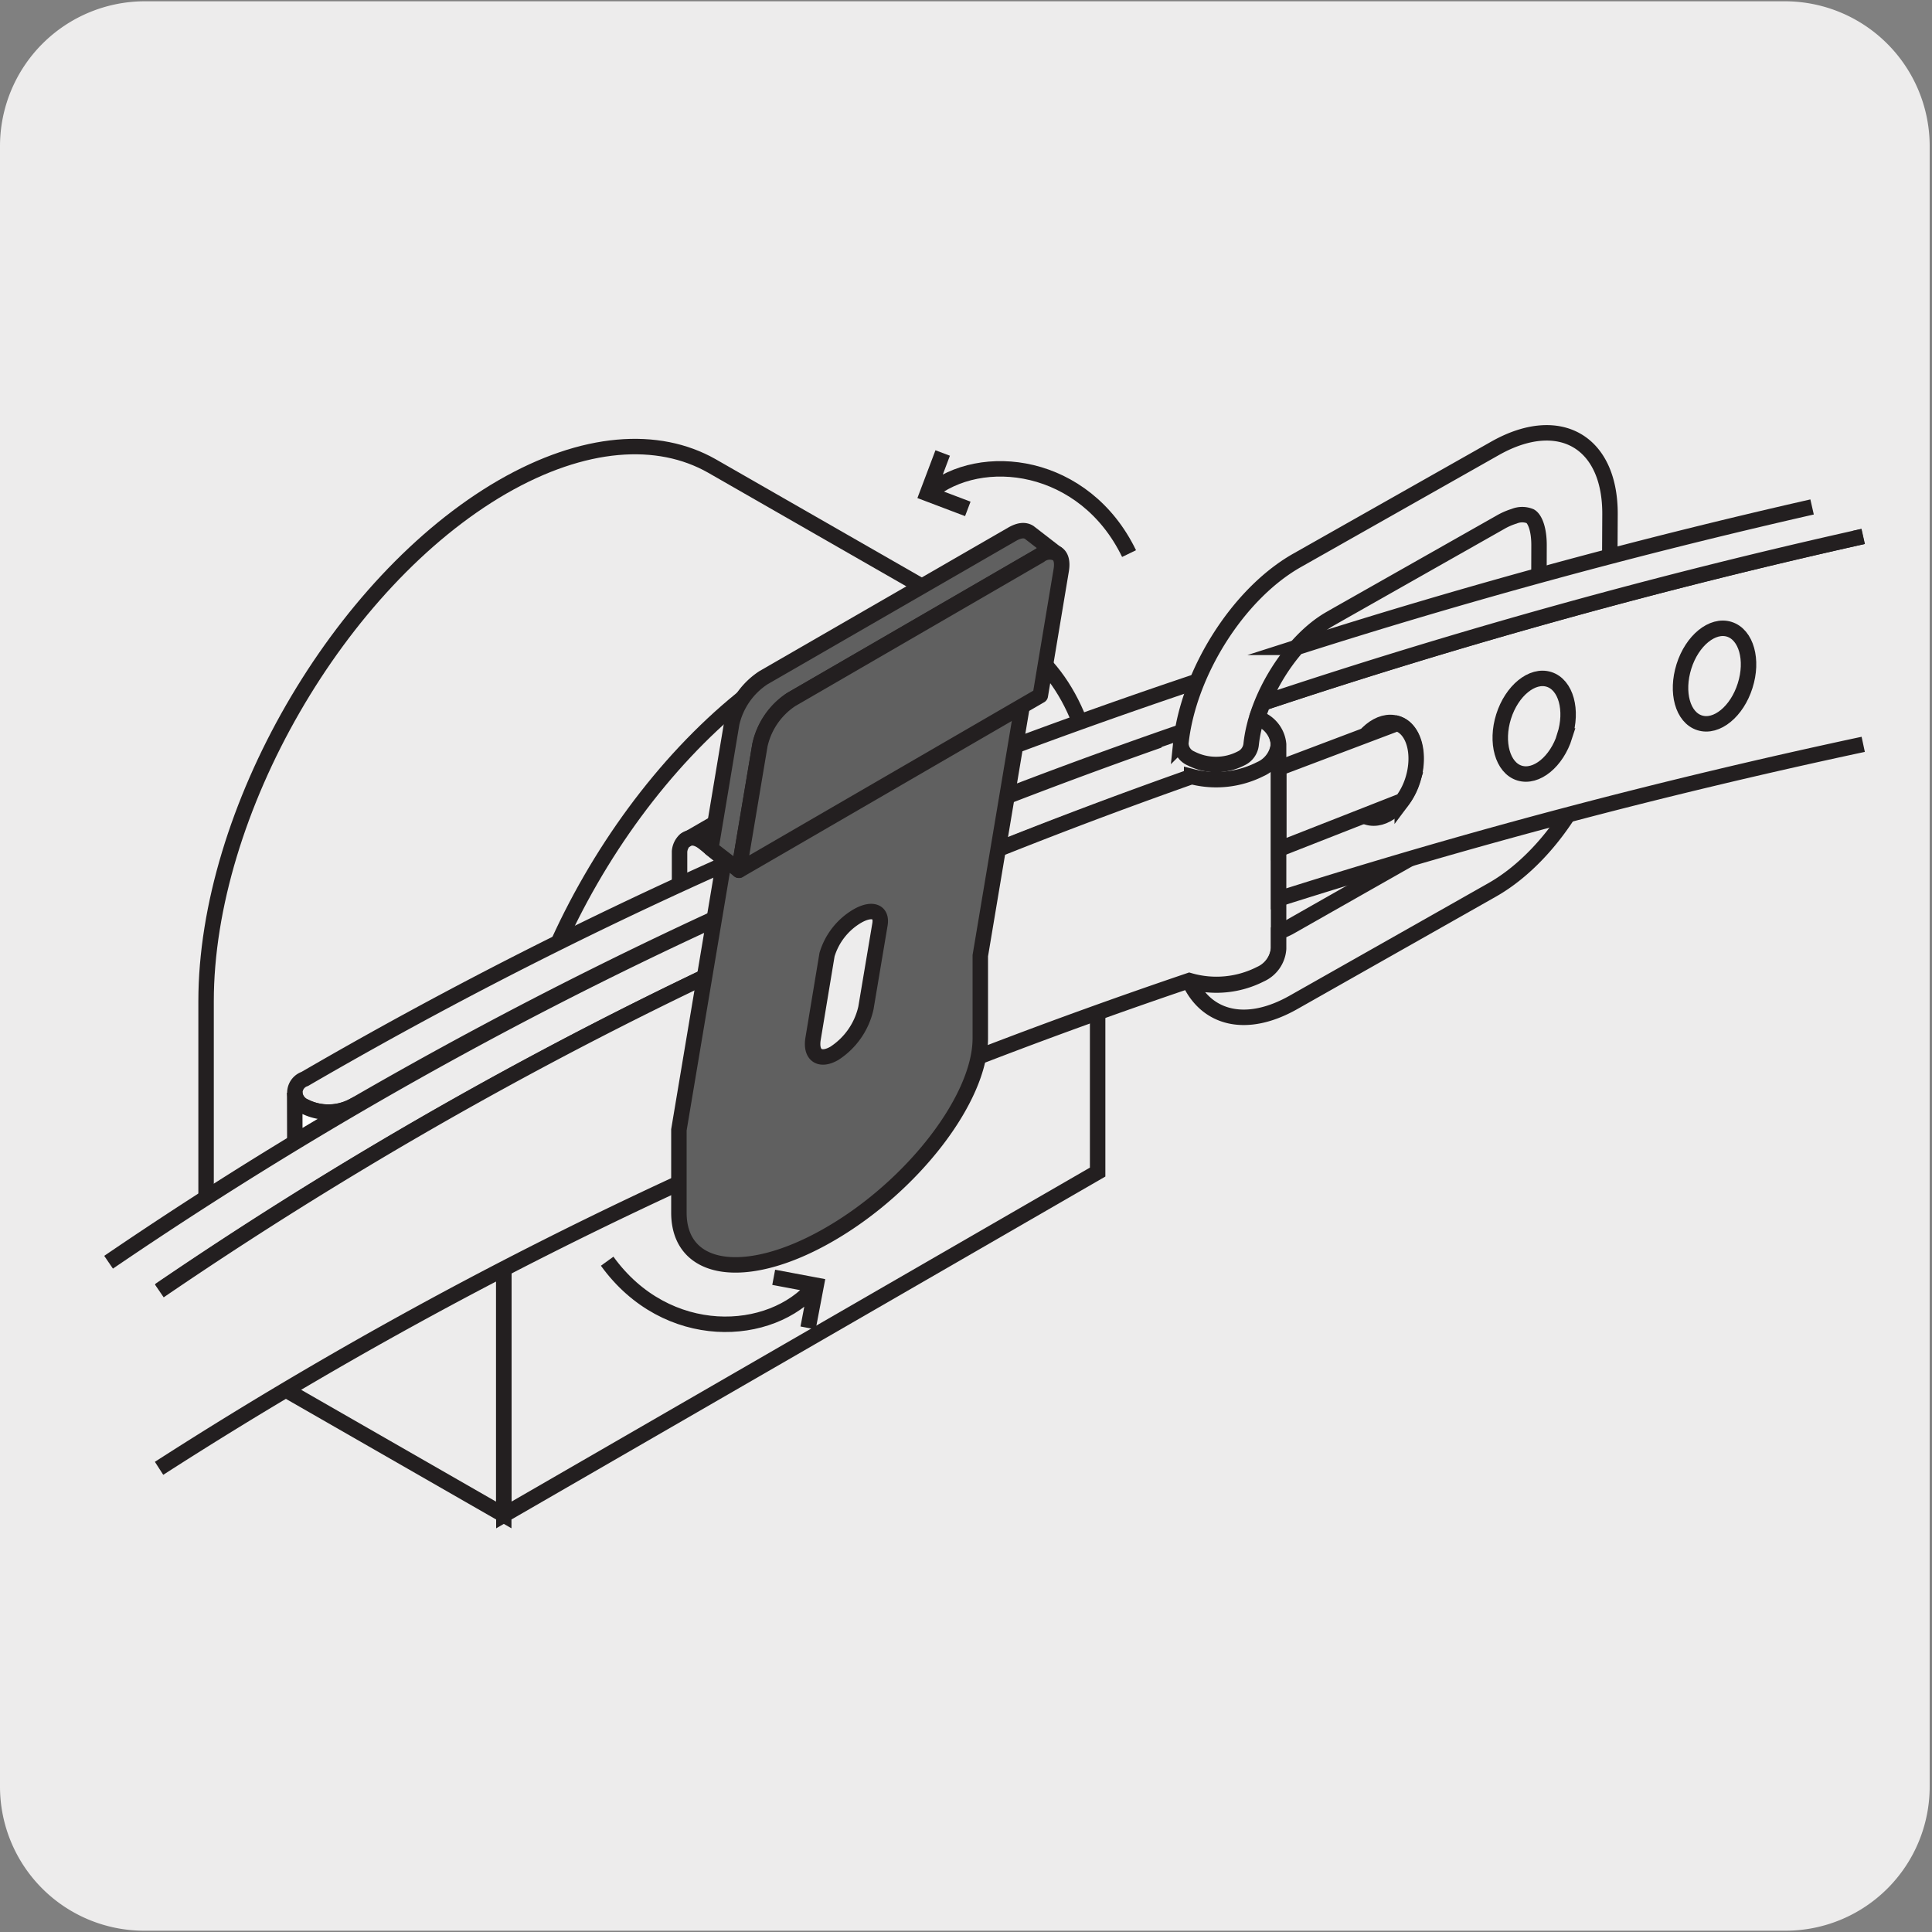
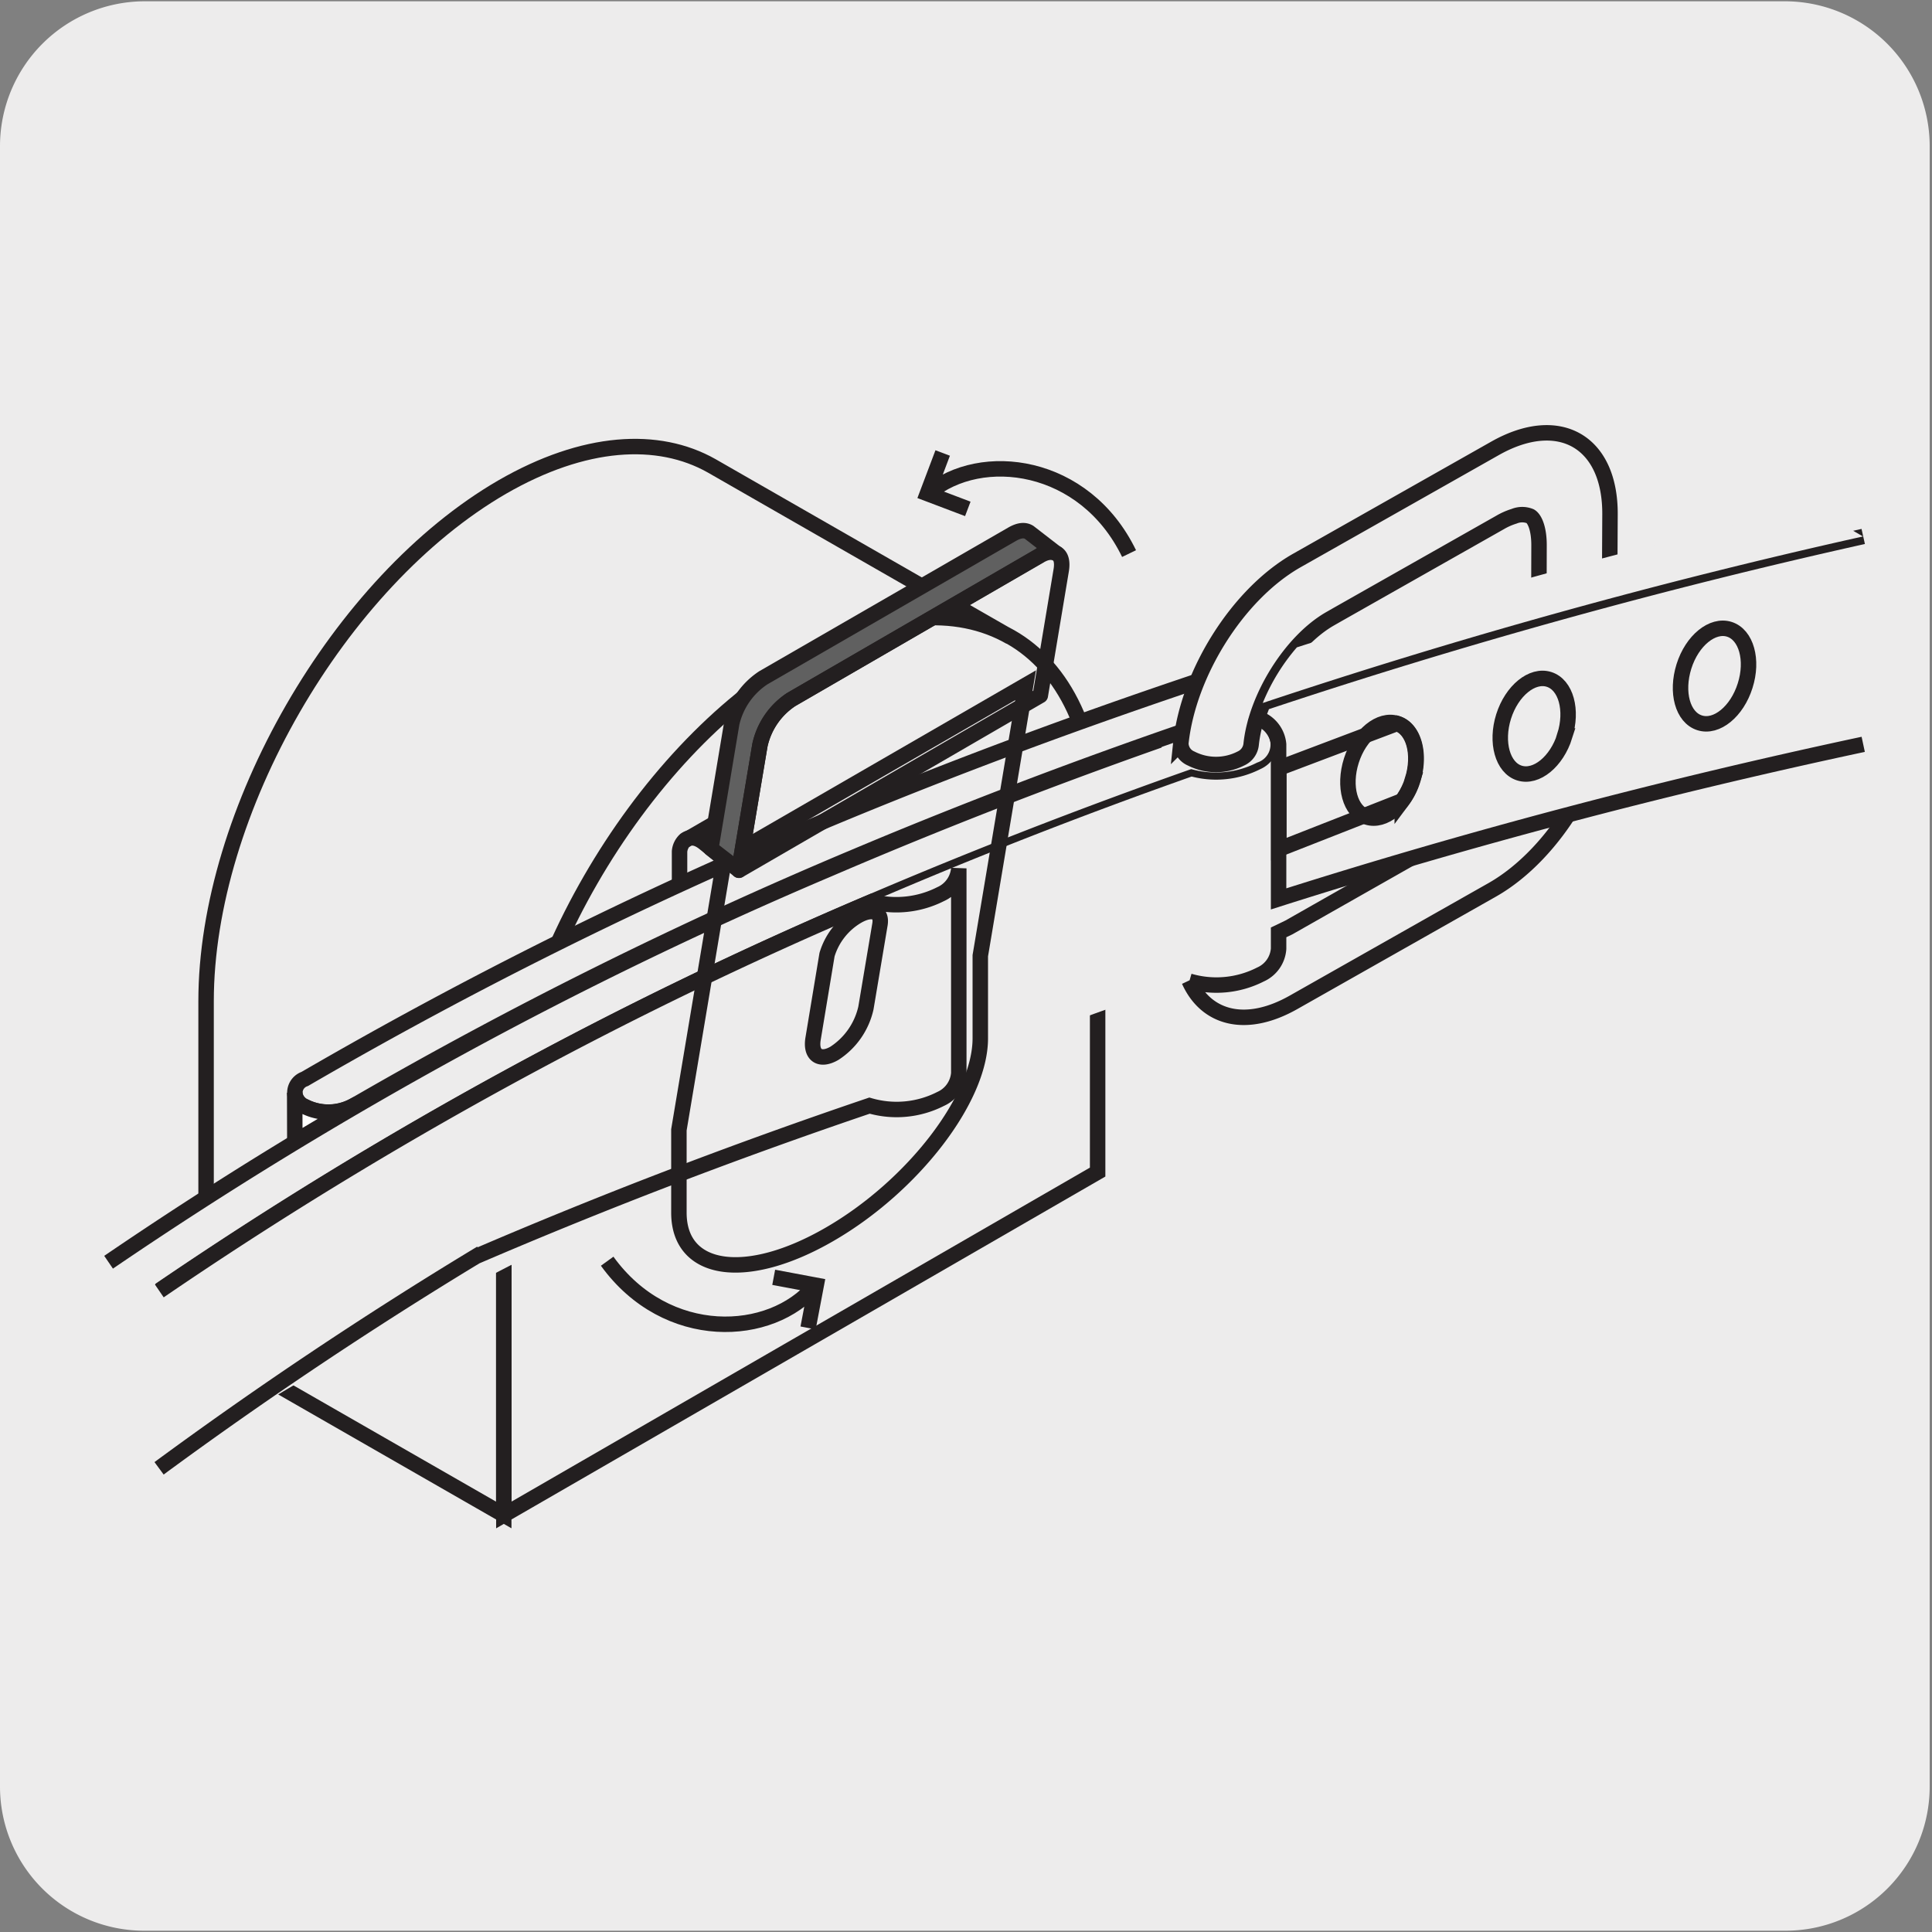
<svg xmlns="http://www.w3.org/2000/svg" viewBox="0 0 150 150">
  <rect x="0" y="0" width="150" height="150" fill="#808080" stroke="none" />
  <defs>
    <style>.cls-1,.cls-4,.cls-5{fill:none;}.cls-2{fill:#edecec;}.cls-3{clip-path:url(#clip-path);}.cls-4,.cls-5{stroke:#231f20;stroke-width:1.2px;}.cls-4{stroke-linecap:round;stroke-linejoin:round;}.cls-5{stroke-miterlimit:10;}.cls-6{fill:#fff;}.cls-7{fill:#e6e7e8;}.cls-8{fill:#606060;}</style>
    <clipPath id="clip-path">
      <polygon class="cls-1" points="-176.1 -21.74 -176.1 175.01 -27.83 175.01 -27.83 47.83 -67.89 47.83 -67.07 -21.74 -176.1 -21.74" />
    </clipPath>
  </defs>
  <title>14582-03 </title>
  <g id="Capa_2" data-name="Capa 2">
    <path class="cls-2" d="M11.22.1H138.53a11.25,11.25,0,0,1,11.29,11.21v127.4a11.19,11.19,0,0,1-11.19,11.19H11.16A11.19,11.19,0,0,1,0,138.71H0V11.34A11.25,11.25,0,0,1,11.22.1Z" />
  </g>
  <g id="Capa_3" data-name="Capa 3">
    <g class="cls-3">
-       <path class="cls-4" d="M-97.31,98.65c-5.43,3.19-15.44,1.66-26.89-5-15.69-9-28.63-24.46-30.87-36.09l143.4-82.79M50.08,10.43-93.33,93.22m81.67-118.4-133.9,77.29V46.86a12,12,0,0,0-5.5-9.54,3.87,3.87,0,0,0-3.9-.39l-4.3,2.49c-1,.57-1.62,1.8-1.62,3.57V69.8A75,75,0,0,0-159.12,84l4,17.07c1,4.09,4.4,9,7.62,10.84l18.08,10.43c0-3.3,2.31-4.63,5.17-3a11.41,11.41,0,0,1,5.16,8.95L-101,138.77a5.73,5.73,0,0,0,5.75.33l4.3-2.49A4.23,4.23,0,0,0-89,134.23l4-12.41a47,47,0,0,0,1.78-12.19l-1-21.45M50.08,10.43,38,17.41" />
-     </g>
+       </g>
    <path class="cls-5" d="M16,104.36V77.74c0-14.7,10.31-32.58,23-39.93,6.35-3.66,12.09-4,16.26-1.64L78.44,49.46c-4.17-2.4-9.92-2-16.27,1.63C49.43,58.44,39.11,76.31,39.11,91v26.62ZM85.22,91l-46.1,26.62V91c0-14.7,10.32-32.57,23.06-39.92,6.35-3.67,12.1-4,16.27-1.63S85.22,57,85.22,64.4Z" />
    <path class="cls-2" d="M52.76,71.11v-5a1.37,1.37,0,0,1,.44-.9,1.1,1.1,0,0,1,1.44.16l.54.44,1.09.86-.44,2.62Z" />
    <path class="cls-4" d="M52.76,71.11v-5a1.37,1.37,0,0,1,.44-.9,1.1,1.1,0,0,1,1.44.16l.54.44,1.09.86-.44,2.62Z" />
    <path class="cls-5" d="M60.07,99.17l3.3.62-.63,3.31m.55-3.27c-3.41,4.07-11.53,4.48-16.15-1.91m28-58.41L72,38.32l1.19-3.15m-1.1,3.12c4.07-3.41,12.13-2.41,15.57,4.69" />
    <path class="cls-2" d="M8.43,98A323.77,323.77,0,0,1,64.29,67.5q12.38-5.32,25.37-9.91h0a2.52,2.52,0,0,1,1.39-1.75,7.52,7.52,0,0,1,6.79,0,2.07,2.07,0,0,1,0,3.92,7.63,7.63,0,0,1-5.33.58h0Q79.82,64.82,67.69,70a319.12,319.12,0,0,0-55.3,30.18" />
    <path class="cls-5" d="M8.43,98A323.77,323.77,0,0,1,64.29,67.5q12.38-5.32,25.37-9.91h0a2.52,2.52,0,0,1,1.39-1.75,7.52,7.52,0,0,1,6.79,0,2.07,2.07,0,0,1,0,3.92,7.63,7.63,0,0,1-5.33.58h0Q79.82,64.82,67.69,70a319.12,319.12,0,0,0-55.3,30.18" />
    <path class="cls-2" d="M94.88,55.75Q80.29,60.66,66.4,66.51a340.66,340.66,0,0,0-39.05,19.4h0a4.07,4.07,0,0,1-3.69,0,1.13,1.13,0,0,1,0-2.14A343.7,343.7,0,0,1,63.2,64.09C73.69,59.67,84.53,55.66,95.64,52Z" />
    <path class="cls-5" d="M94.88,55.75Q80.29,60.66,66.4,66.51a340.66,340.66,0,0,0-39.05,19.4h0a4.07,4.07,0,0,1-3.69,0,1.13,1.13,0,0,1,0-2.14A343.7,343.7,0,0,1,63.2,64.09C73.69,59.67,84.53,55.66,95.64,52Z" />
    <path class="cls-6" d="M22.89,88.63c1.48-.89,3-1.79,4.51-2.67l-.06-.06a4.09,4.09,0,0,1-3.7,0,1.33,1.33,0,0,1-.76-1.06Z" />
    <path class="cls-5" d="M22.89,88.63c1.48-.89,3-1.79,4.51-2.67l-.06-.06a4.09,4.09,0,0,1-3.7,0,1.33,1.33,0,0,1-.76-1.06Z" />
    <path class="cls-2" d="M12.37,100.23A319.35,319.35,0,0,1,67.69,70q12.12-5.22,24.83-9.71h0a7.6,7.6,0,0,0,5.34-.58,2.38,2.38,0,0,0,1.41-2v15.9a2.39,2.39,0,0,1-1.41,2,7.52,7.52,0,0,1-5.52.52v0q-15.7,5.32-30.56,11.71A330.55,330.55,0,0,0,12.35,114" />
-     <path class="cls-5" d="M12.37,100.23A319.35,319.35,0,0,1,67.69,70q12.12-5.22,24.83-9.71h0a7.6,7.6,0,0,0,5.34-.58,2.38,2.38,0,0,0,1.41-2v15.9a2.39,2.39,0,0,1-1.41,2,7.52,7.52,0,0,1-5.52.52v0q-15.7,5.32-30.56,11.71A330.55,330.55,0,0,0,12.35,114" />
+     <path class="cls-5" d="M12.37,100.23A319.35,319.35,0,0,1,67.69,70h0a7.6,7.6,0,0,0,5.34-.58,2.38,2.38,0,0,0,1.41-2v15.9a2.39,2.39,0,0,1-1.41,2,7.52,7.52,0,0,1-5.52.52v0q-15.7,5.32-30.56,11.71A330.55,330.55,0,0,0,12.35,114" />
    <path class="cls-7" d="M55.51,63.91l-2.3,1.33c.37-.3.88-.25,1.43.18l.54.44Z" />
    <path class="cls-5" d="M55.51,63.91l-2.3,1.33c.37-.3.88-.25,1.43.18l.54.44Z" />
-     <path class="cls-8" d="M67.23,78.26a5.67,5.67,0,0,1-2.45,3.52c-1.13.65-1.87.14-1.65-1.15l1.08-6.51a5.21,5.21,0,0,1,2.36-3c1.14-.65,1.92-.36,1.75.65Zm-11-11.54-3.52,21v6.43c0,4.66,5.24,5.42,11.7,1.68h0c6.46-3.73,11.7-10.54,11.7-15.21V74.2l3.52-21Z" />
    <path class="cls-5" d="M67.23,78.26a5.67,5.67,0,0,1-2.45,3.52c-1.13.65-1.87.14-1.65-1.15l1.08-6.51a5.21,5.21,0,0,1,2.36-3c1.14-.65,1.92-.36,1.75.65Zm-11-11.54-3.52,21v6.43c0,4.66,5.24,5.42,11.7,1.68h0c6.46-3.73,11.7-10.54,11.7-15.21V74.2l3.52-21Z" />
    <path class="cls-8" d="M55.19,65.88l1.62-9.71a5.76,5.76,0,0,1,2.46-3.55L78.56,41.49c.57-.33,1-.37,1.34-.16L82.06,43c-.3-.22-.77-.18-1.34.15L61.43,54.31A5.68,5.68,0,0,0,59,57.86l-1.63,9.7Z" />
    <path class="cls-4" d="M55.19,65.88l1.62-9.71a5.76,5.76,0,0,1,2.46-3.55L78.56,41.49c.57-.33,1-.37,1.34-.16L82.06,43c-.3-.22-.77-.18-1.34.15L61.43,54.31A5.68,5.68,0,0,0,59,57.86l-1.63,9.7Z" />
-     <path class="cls-8" d="M80.77,54l1.62-9.71c.11-.65,0-1.1-.33-1.31a1.26,1.26,0,0,0-1.34.15L61.43,54.31A5.71,5.71,0,0,0,59,57.85l-1.63,9.72Z" />
    <path class="cls-4" d="M80.77,54l1.62-9.71c.11-.65,0-1.1-.33-1.31a1.26,1.26,0,0,0-1.34.15L61.43,54.31A5.71,5.71,0,0,0,59,57.85l-1.63,9.72Z" />
    <path class="cls-2" d="M92.32,76.14c1.32,2.94,4.42,3.78,8.13,1.67h0l15.42-8.73c4.95-2.82,9-9.71,9.06-15.4L125,40c.06-5.7-3.92-8-8.89-5.21h0l-15.43,8.73c-4.6,2.62-8.43,8.77-9,14.19h0a1.3,1.3,0,0,0,.8,1.18,4.24,4.24,0,0,0,3.86,0,1.36,1.36,0,0,0,.8-1.11h0c.38-3.63,3.09-8,6.13-9.74l.63-.36,9.48-5.37,3.09-1.75a5.2,5.2,0,0,1,1.09-.48,1.65,1.65,0,0,1,1.25,0c.35.2.69,1,.68,2.29L119.46,54a13.94,13.94,0,0,1-6.2,10.52l-10.1,5.73L100.08,72l-.81.39v1.27a2.37,2.37,0,0,1-1.41,2,7.52,7.52,0,0,1-5.52.52Z" />
    <path class="cls-5" d="M92.32,76.14c1.32,2.94,4.42,3.78,8.13,1.67h0l15.42-8.73c4.95-2.82,9-9.71,9.06-15.4L125,40c.06-5.7-3.92-8-8.89-5.21h0l-15.43,8.73c-4.6,2.62-8.43,8.77-9,14.19h0a1.3,1.3,0,0,0,.8,1.18,4.24,4.24,0,0,0,3.86,0,1.36,1.36,0,0,0,.8-1.11h0c.38-3.63,3.09-8,6.13-9.74l.63-.36,9.48-5.37,3.09-1.75a5.2,5.2,0,0,1,1.09-.48,1.65,1.65,0,0,1,1.25,0c.35.2.69,1,.68,2.29L119.46,54a13.94,13.94,0,0,1-6.2,10.52l-10.1,5.73L100.08,72l-.81.39v1.27a2.37,2.37,0,0,1-1.41,2,7.52,7.52,0,0,1-5.52.52Z" />
    <path class="cls-2" d="M144.66,41.65a470.88,470.88,0,0,0-46.6,12.93l-.43,1.13.23.13a2.37,2.37,0,0,1,1.41,1.95v12q22-7,45.39-12" />
    <path class="cls-5" d="M144.66,41.65a470.88,470.88,0,0,0-46.6,12.93l-.43,1.13.23.13a2.37,2.37,0,0,1,1.41,1.95v12q22-7,45.39-12" />
    <path class="cls-2" d="M140.69,39.36q-20.49,4.66-40,10.9a15.64,15.64,0,0,0-2.65,4.32,470.88,470.88,0,0,1,46.6-12.93" />
-     <path class="cls-5" d="M140.69,39.36q-20.49,4.66-40,10.9a15.64,15.64,0,0,0-2.65,4.32,470.88,470.88,0,0,1,46.6-12.93" />
    <path class="cls-5" d="M135.49,53.24c-.63,2-2.21,3.3-3.53,2.88s-1.85-2.37-1.22-4.38,2.22-3.3,3.53-2.88S136.13,51.24,135.49,53.24Zm-14,3.9c-.63,2-2.21,3.29-3.52,2.88s-1.86-2.39-1.23-4.39,2.22-3.3,3.53-2.88S122.12,55.13,121.48,57.14Zm-11.82,3.42c-.64,2-2.21,3.3-3.53,2.88s-1.86-2.38-1.22-4.39,2.22-3.3,3.53-2.88S110.29,58.55,109.66,60.56Z" />
-     <path class="cls-2" d="M99.29,59.64l0,6.29,9.58-3.76a5.31,5.31,0,0,0,.82-1.61c.63-2,.09-4-1.22-4.39Z" />
    <path class="cls-5" d="M99.29,59.64l0,6.29,9.58-3.76a5.31,5.31,0,0,0,.82-1.61c.63-2,.09-4-1.22-4.39Z" />
  </g>
</svg>